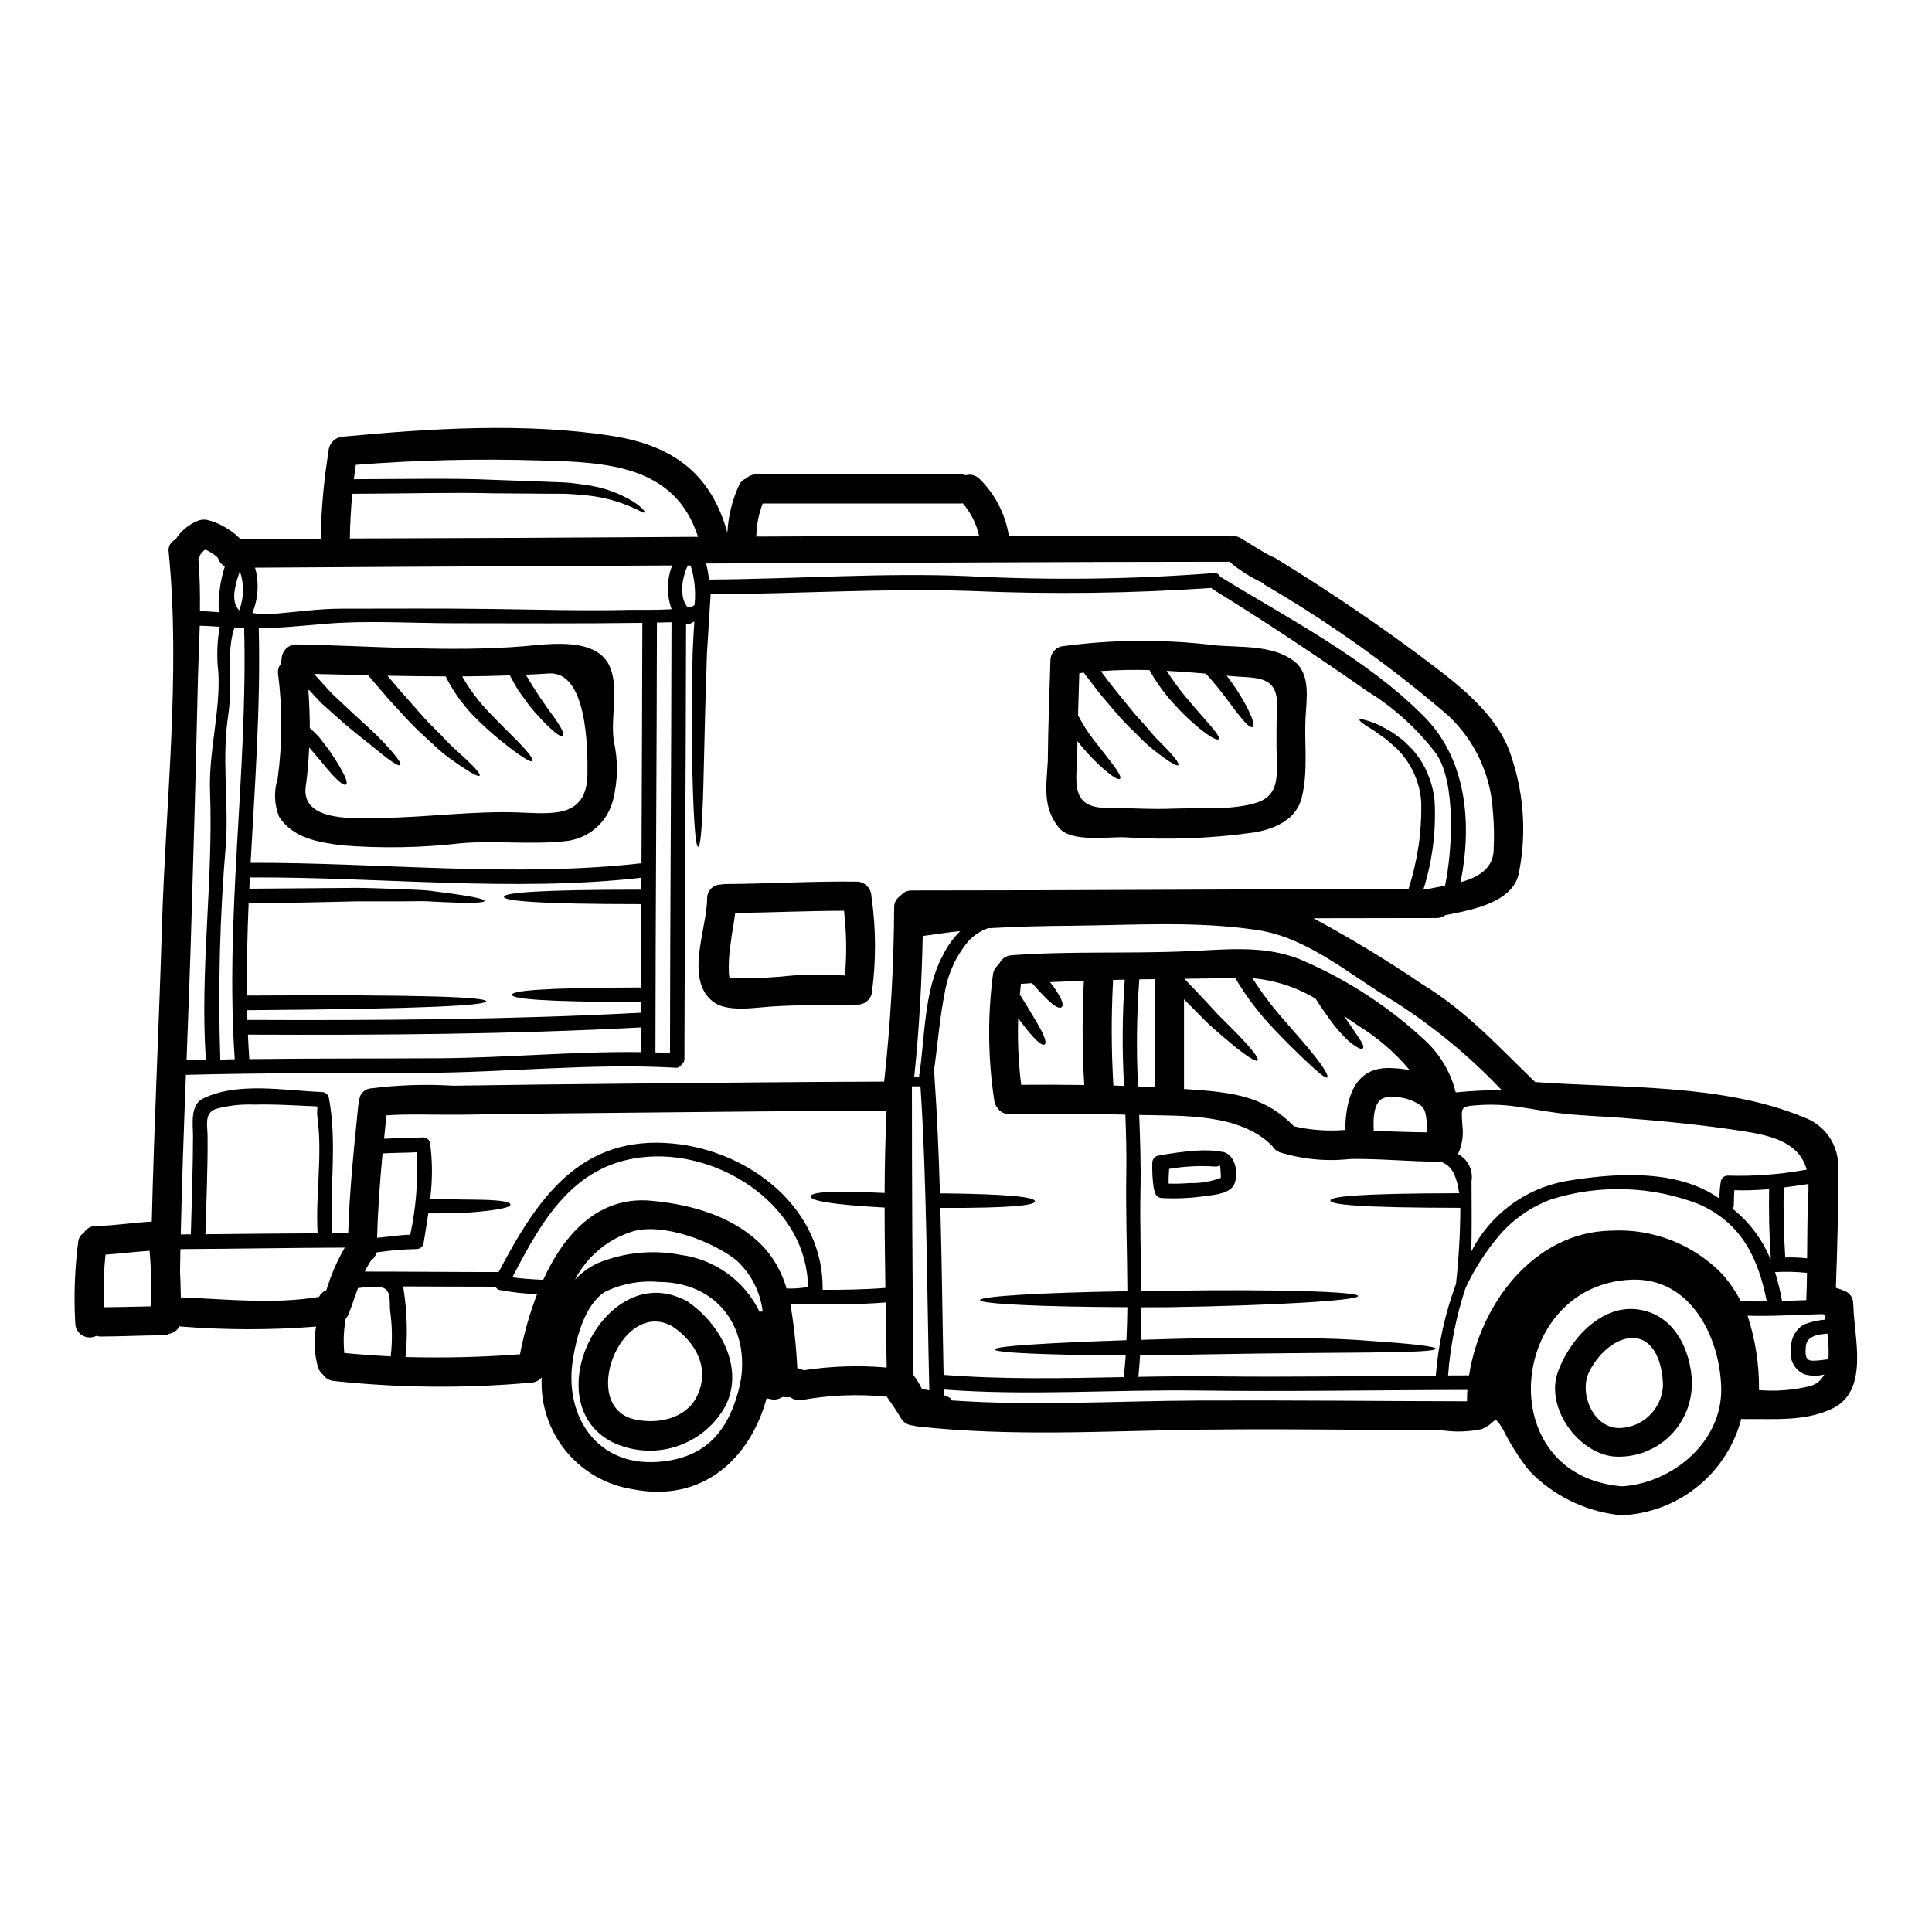
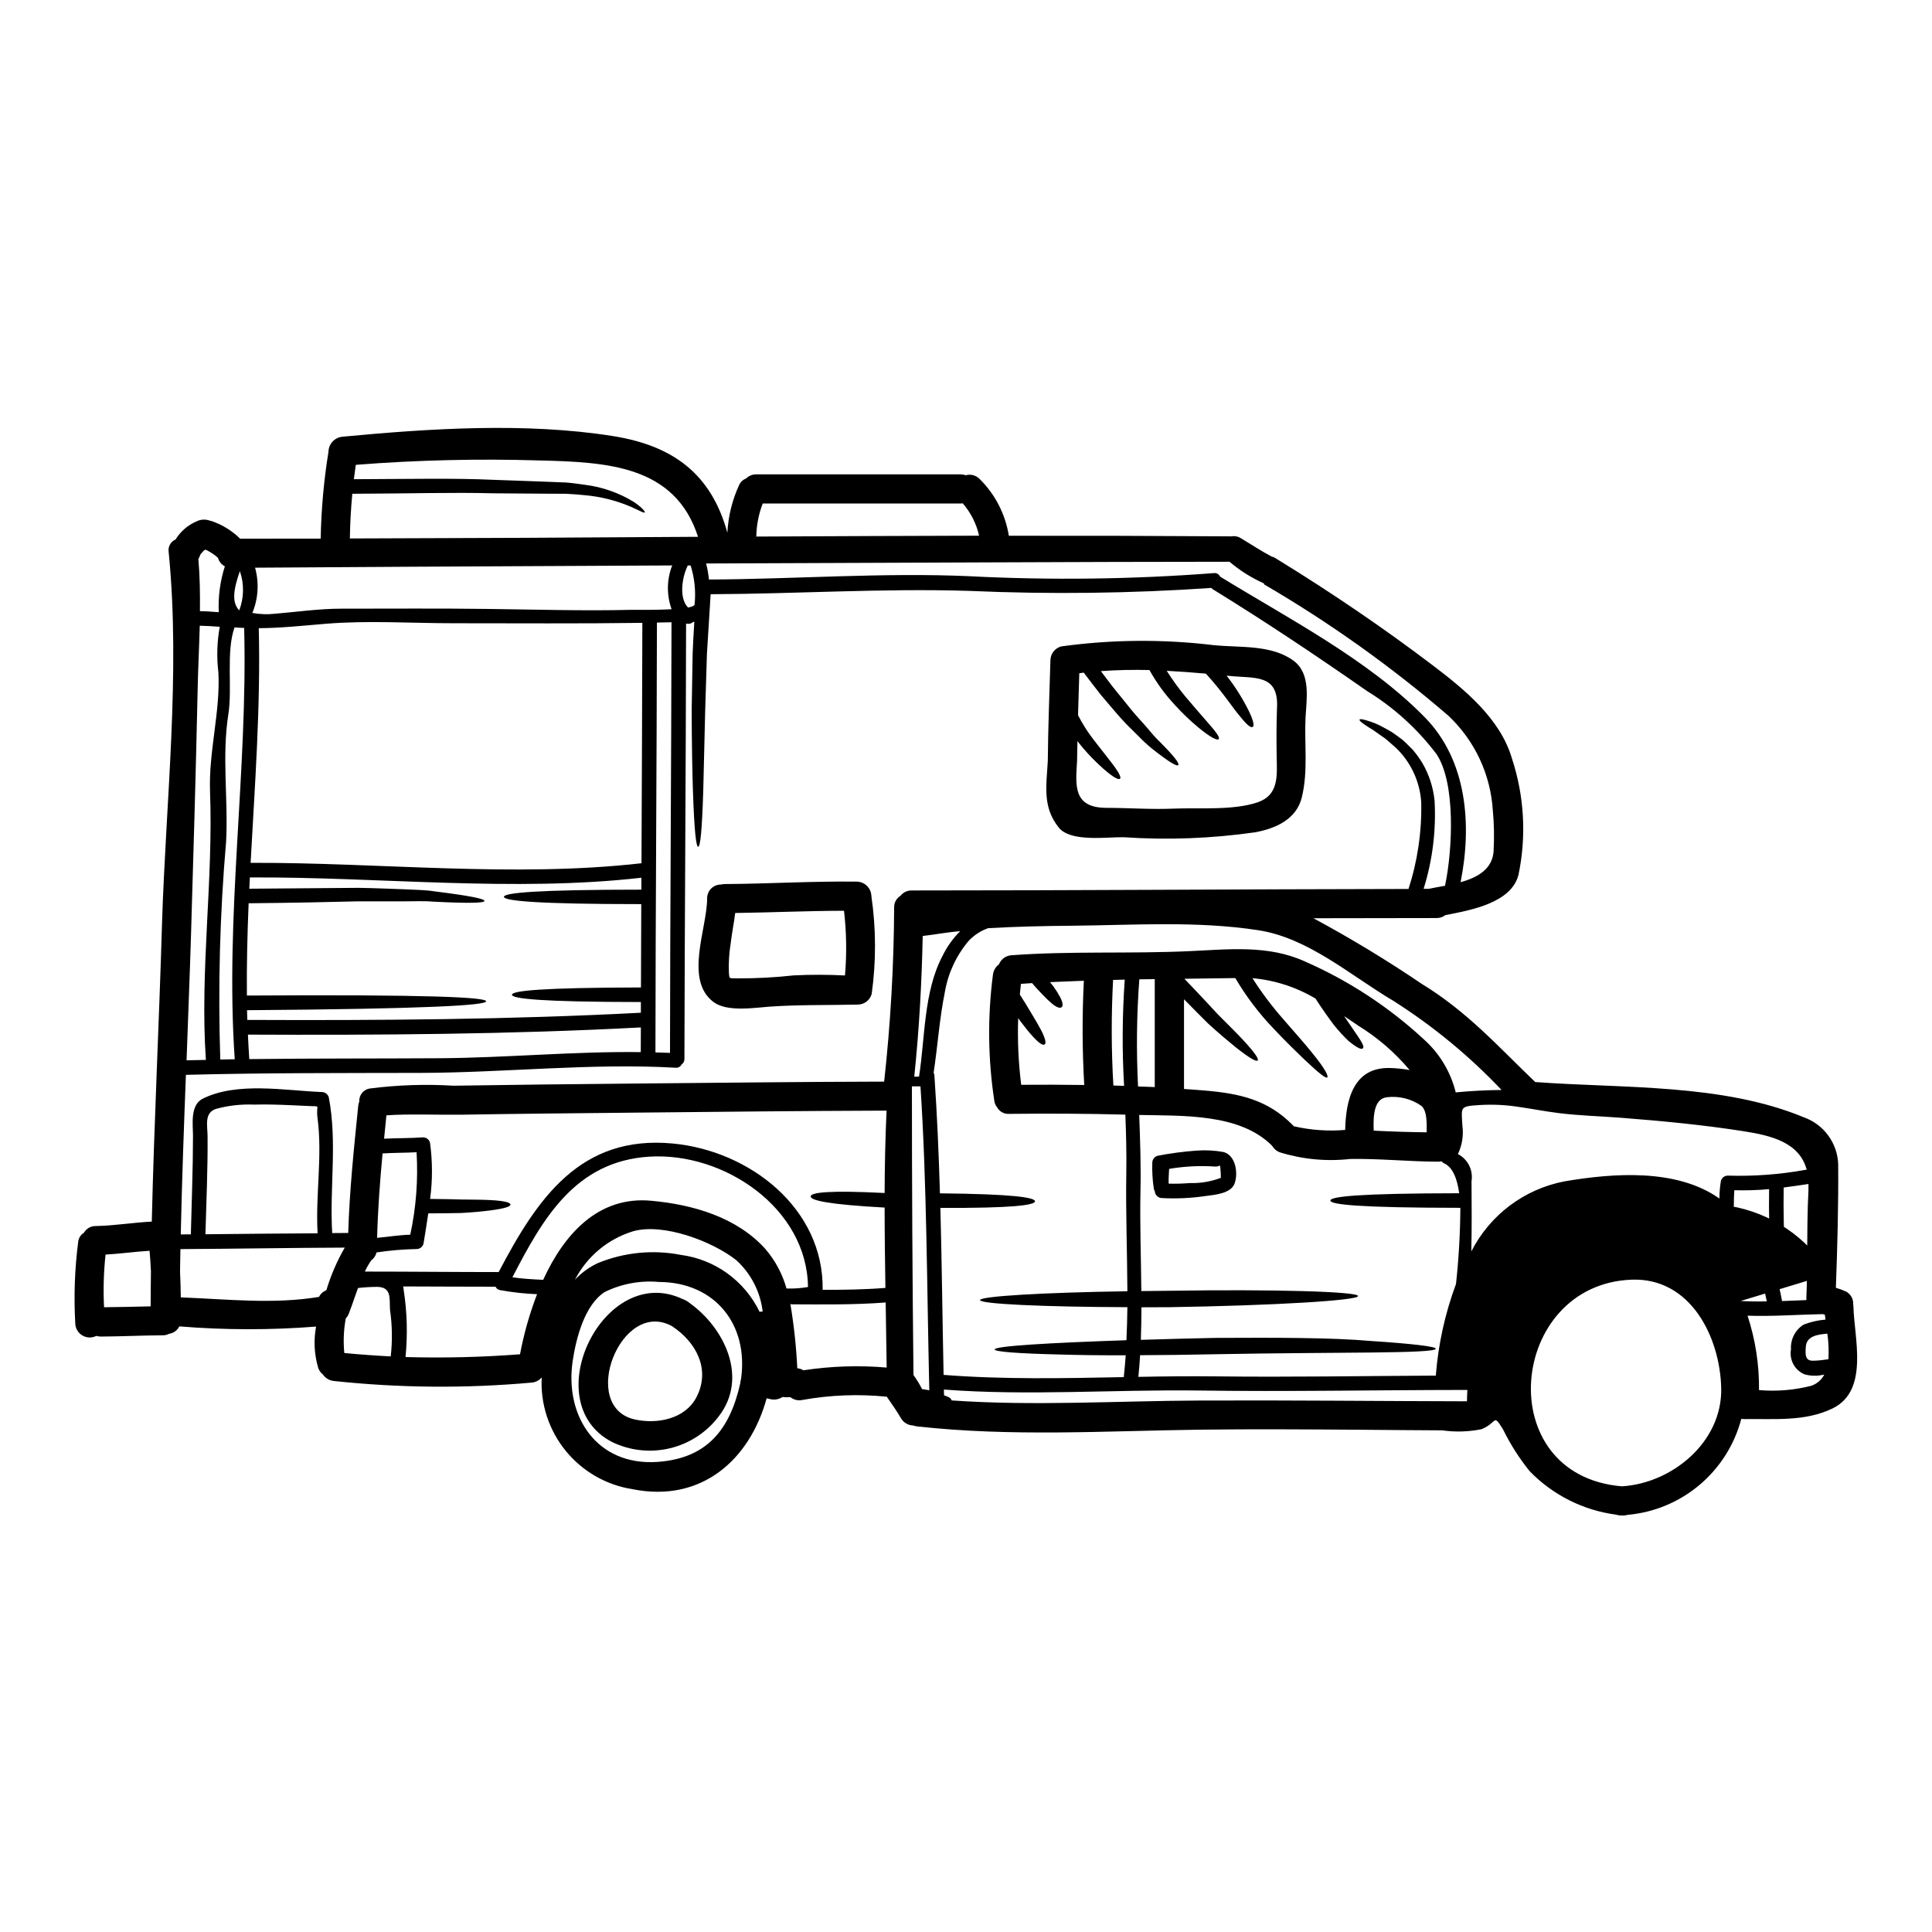
<svg xmlns="http://www.w3.org/2000/svg" fill="#000000" width="800px" height="800px" version="1.1" viewBox="144 144 512 512">
  <g>
-     <path d="m197.22 290.78c-0.051 0.105-0.125 0.23-0.203 0.363-0.008 0.07-0.023 0.141-0.051 0.203-0.105 0.277-0.238 0.539-0.395 0.789 0.395 4.559 0.465 9.191 0.414 13.824 1.672 0.027 3.316 0.152 4.992 0.285l-0.004-0.004c-0.188-4.117 0.363-8.234 1.617-12.16-0.895-0.461-1.555-1.273-1.824-2.242-0.418-0.406-0.875-0.77-1.367-1.082-0.488-0.312-0.953-0.617-1.465-0.879-0.18-0.074-0.23-0.102-0.285-0.125l-0.262-0.078c-0.125 0.078-0.23 0.129-0.336 0.203l-0.152 0.156c-0.113 0.105-0.68 0.824-0.68 0.746zm437.95 199.25c0.152 8.367 4.273 22.395-5.461 27.188-7.336 3.602-15.598 2.727-23.5 2.859v-0.004c-0.25-0.004-0.5-0.02-0.75-0.051-1.797 6.824-5.656 12.93-11.051 17.484-5.394 4.551-12.062 7.328-19.094 7.949-0.484 0.145-0.988 0.199-1.492 0.152-0.516 0.031-1.031-0.039-1.52-0.203-8.715-1.145-16.789-5.203-22.91-11.508-2.769-3.43-5.148-7.16-7.086-11.121-2.703-4.328-1.418-1.777-5.664-0.027-3.434 0.699-6.957 0.805-10.426 0.312-7.055-0.027-14.105-0.105-21.16-0.156-14.414-0.102-28.832-0.203-43.223-0.023-25.102 0.336-49.867 1.906-74.863-0.879-0.332-0.043-0.66-0.121-0.973-0.234-1.332-0.035-2.547-0.758-3.223-1.902-1.105-1.93-2.394-3.731-3.656-5.559-0.023-0.051-0.023-0.102-0.051-0.152-7.469-0.766-15.008-0.48-22.395 0.844-1.121 0.254-2.293-0.008-3.191-0.719h-1.262c-0.277 0-0.555-0.023-0.824-0.074-0.945 0.633-2.109 0.848-3.219 0.59-0.336-0.102-0.668-0.152-1.004-0.23-4.457 16.242-17.223 27.727-35.477 24.098l0.004-0.004c-6.984-1.07-13.316-4.695-17.777-10.172-4.461-5.477-6.731-12.414-6.363-19.465-0.68 0.82-1.668 1.324-2.731 1.387-17.422 1.57-34.957 1.422-52.352-0.434-1.164-0.109-2.223-0.734-2.883-1.703-0.582-0.457-1.02-1.074-1.262-1.773-1.051-3.551-1.242-7.301-0.566-10.941-12.062 0.949-24.184 0.93-36.246-0.051-0.52 1.062-1.531 1.797-2.703 1.965-0.523 0.273-1.109 0.406-1.695 0.395-5.484 0.027-10.941 0.312-16.426 0.336-0.395-0.004-0.781-0.062-1.156-0.18-1.18 0.605-2.59 0.559-3.727-0.125-1.133-0.68-1.84-1.898-1.863-3.223-0.41-7.219-0.145-14.457 0.785-21.625 0.113-0.98 0.676-1.852 1.52-2.363 0.641-1.129 1.852-1.812 3.148-1.773 4.969-0.102 9.859-0.926 14.828-1.18 0.617-26.258 1.934-52.516 2.703-78.719 0.977-32.273 4.969-66.473 1.773-98.699l0.004-0.004c-0.242-1.402 0.516-2.789 1.824-3.348 1.316-2.144 3.269-3.824 5.582-4.809 1.137-0.555 2.457-0.602 3.629-0.129 0.105 0.023 0.207 0.023 0.312 0.051 2.852 0.969 5.445 2.57 7.59 4.684 7.086 0 14.238 0 21.34-0.023h0.004c0.137-7.656 0.816-15.297 2.035-22.859 0-0.078 0.027-0.105 0.027-0.18 0.051-2.07 1.641-3.773 3.703-3.965 23.145-2.188 48.527-3.836 71.637-0.18 16.062 2.547 26.105 10.094 30.375 25.641l-0.004-0.004c0.219-4.356 1.27-8.629 3.09-12.594 0.359-0.832 1.039-1.48 1.883-1.801 0.73-0.727 1.727-1.117 2.754-1.086h54.043c0.48 0.008 0.957 0.086 1.418 0.234 1.266-0.355 2.625-0.012 3.574 0.902 4.168 4.074 6.91 9.383 7.832 15.137 19.484-0.027 38.945 0.023 58.383 0.152 0.156 0 0.285 0.027 0.438 0.027h-0.004c0.934-0.195 1.902-0.02 2.707 0.488 2.676 1.621 5.305 3.344 8.059 4.812l-0.004 0.004c0.375 0.09 0.73 0.238 1.059 0.434l0.848 0.539c0.102 0.055 0.18 0.105 0.262 0.156 14.004 8.625 27.648 17.891 40.727 27.828 8.363 6.356 17.785 14.055 20.859 24.613 3.266 9.941 3.859 20.566 1.723 30.812-1.906 7.441-12.594 9.348-19.355 10.66-0.688 0.523-1.531 0.805-2.394 0.785-9.348 0-20.621 0.027-32.594 0.051 9.867 5.312 19.457 11.121 28.73 17.406 11.973 7.309 20.074 16.426 30.043 26 23.168 1.723 49.48 0.336 71.242 9.367h0.004c5.25 1.898 8.828 6.781 9.051 12.359 0.074 10.887-0.207 21.879-0.617 32.793v0.004c0.922 0.27 1.824 0.605 2.699 1.004 1.25 0.668 1.984 2.012 1.883 3.422 0.027 0.109 0.051 0.219 0.062 0.328zm-6.617 14.168c0.133-2.258 0.039-4.527-0.285-6.769-2.625 0.23-5.535 0.617-5.715 3.543-0.129 1.969-0.254 3.758 2.086 3.633 1.312-0.031 2.629-0.207 3.914-0.391zm-0.789-10.504c-0.051-0.438-0.102-0.875-0.152-1.285-0.207-0.051-0.395-0.102-0.566-0.152-6.644 0.129-13.285 0.645-19.93 0.414l0.004-0.004c2.082 6.363 3.109 13.023 3.035 19.719 4.606 0.398 9.242 0.023 13.723-1.105 1.551-0.48 2.84-1.57 3.578-3.016-1.727 0.438-3.535 0.422-5.25-0.051-2.598-1.109-4.082-3.863-3.578-6.641-0.164-2.625 1.117-5.133 3.344-6.535 1.863-0.727 3.82-1.176 5.812-1.328zm-4.508-34.637 0.004-1.285c-2.188 0.332-4.375 0.641-6.566 0.926-0.102 6.18 0.035 12.359 0.414 18.539 1.934-0.051 3.871 0.023 5.793 0.23 0.066-6.152 0.039-12.277 0.375-18.406zm-0.566 29.27c0.105-2.344 0.156-4.684 0.18-7.004h0.004c-2.812-0.297-5.644-0.367-8.469-0.203 0.777 2.516 1.398 5.074 1.852 7.672 2.164-0.074 4.301-0.18 6.465-0.254 0.016-0.078-0.012-0.129-0.012-0.207zm-0.227-34.312v-0.004c0.113-0.012 0.223-0.012 0.336 0-1.934-7.285-9.422-9.09-16.785-10.234-10.684-1.672-21.469-2.703-32.273-3.543-5.535-0.438-11.172-0.562-16.68-1.258-3.707-0.465-7.086-1.133-10.477-1.621h-0.008c-3.418-0.543-6.887-0.715-10.348-0.516-5.461 0.363-4.945 0.395-4.688 5.406 0.359 2.594-0.051 5.234-1.18 7.594 2.629 1.359 4.086 4.262 3.606 7.184 0.051 6.231 0.078 12.406-0.051 18.613 4.926-9.676 14.047-16.531 24.711-18.57 12.875-2.188 29.68-3.477 41.035 4.559 0.004-1.562 0.133-3.121 0.395-4.66 0.215-0.844 0.98-1.43 1.852-1.414 6.894 0.211 13.789-0.305 20.57-1.535zm-9.348 23.559c0.051-0.027 0.105-0.078 0.156-0.105-0.414-6.102-0.543-12.203-0.441-18.324l0.004-0.008c-3.066 0.273-6.141 0.367-9.215 0.285-0.102 1.285-0.129 2.547-0.129 3.859 0.02 0.383-0.098 0.758-0.336 1.055 4.402 3.488 7.836 8.047 9.977 13.238zm-7.824 11.199c2.344 0.125 4.609 0.152 6.922 0.102-2.211-11.148-6.461-20.672-17.969-25.746l0.004-0.004c-12.531-4.848-26.336-5.301-39.156-1.289-5.242 1.934-9.914 5.148-13.59 9.348-3.66 4.281-6.727 9.031-9.113 14.133-2.484 7.512-4.039 15.301-4.637 23.195 1.672 0 3.891-0.023 5.562-0.023 2.938-19.027 17.352-38.129 37.84-38.359v-0.004c11.066-0.555 21.824 3.731 29.477 11.742 1.812 2.121 3.379 4.434 4.676 6.902zm-31.488 49.117c13.258-0.789 26.621-11.664 26.336-25.977-0.285-13.441-8.035-29.402-23.785-28.785-32.625 1.266-37.406 51.871-2.531 54.762zm-33.98-168.62v-0.008c0.191-3.477 0.121-6.961-0.207-10.426-0.578-9.598-4.801-18.609-11.809-25.191-15.176-13.055-31.512-24.695-48.805-34.777-0.027 0-0.027-0.23-0.051-0.262h-0.004c-3.293-1.469-6.363-3.398-9.113-5.738h-0.023c-37.148 0-89.996 0.309-138.68 0.461h-0.004c0.363 1.395 0.609 2.816 0.746 4.25 22.961-0.105 46.082-1.883 69.047-0.879l-0.004 0.004c21.578 1.102 43.203 0.828 64.746-0.824 0.703-0.105 1.387 0.273 1.672 0.926 18.02 11.07 39.359 22.043 54.316 37.352 11.125 11.379 12.461 28.398 9.422 43.633 4.469-1.238 8.586-3.477 8.766-8.523zm-10.043 64.223c4.066-0.395 8.082-0.59 12.152-0.641h-0.004c-8.531-9.004-18.137-16.922-28.602-23.578-11.352-6.691-22.551-16.73-35.914-18.766-16.266-2.496-32.926-1.34-49.32-1.18-7.414 0.051-14.805 0.23-22.191 0.645v-0.004c-1.98 0.684-3.766 1.84-5.199 3.371-3.266 3.863-5.441 8.531-6.297 13.516-1.441 7.086-1.906 14.289-2.984 21.418 0.125 0.23 0.195 0.484 0.203 0.746 0.719 10.375 1.156 20.773 1.469 31.227 19.203 0.18 25.191 1.082 25.191 2.109 0 1.027-5.973 1.832-25.074 1.75 0.395 14.754 0.539 29.52 0.852 44.254 15.832 1.234 31.793 0.902 47.75 0.59 0.18-1.93 0.395-3.859 0.516-5.789-6.617 0.023-12.594-0.051-17.605-0.207-10.582-0.254-17.145-0.719-17.145-1.34 0-0.902 14.363-1.746 34.934-2.445 0.129-2.887 0.23-5.816 0.254-8.754-22.344-0.074-39.051-0.852-39.051-1.879 0-1.027 16.703-2.008 39.051-2.344-0.051-10.527-0.461-21.086-0.285-31.41 0.078-5.117-0.051-10.234-0.254-15.395-10.273-0.285-20.52-0.309-30.789-0.203l0.004 0.004c-1.328 0.09-2.586-0.605-3.219-1.773-0.398-0.488-0.645-1.078-0.723-1.699-1.688-11.066-1.809-22.316-0.363-33.418 0.137-1.098 0.715-2.094 1.602-2.754 0.555-1.383 1.859-2.316 3.344-2.398 15.676-1.156 31.332-0.359 46.98-1.078 10.555-0.465 20.984-1.75 30.867 2.777 11.531 5.066 22.137 12.016 31.379 20.57 4.18 3.731 7.133 8.641 8.473 14.078zm2.984 81.867c0-1.004 0.051-2.008 0.102-3.012-24.891 0.023-47.727 0.488-71.41 0.152-22.293-0.285-45.047 1.441-67.305-0.254 0 0.488 0 1.004 0.027 1.516 0.395 0.156 0.789 0.285 1.156 0.465v0.004c0.41 0.156 0.73 0.484 0.871 0.898 21.883 1.52 43.633 0.129 65.621 0.027 23.699-0.109 48.359 0.16 70.938 0.203zm-2.91-31.094v0.004c0.727-6.703 1.113-13.441 1.156-20.184-27.133-0.023-34.445-0.875-34.445-1.93 0-1.055 7.262-1.906 34.137-1.934-0.539-3.887-1.723-6.977-4.094-7.977h0.004c-0.227-0.117-0.422-0.285-0.566-0.488-0.305 0.07-0.613 0.105-0.926 0.102-7.75-0.027-15.574-0.852-23.297-0.719-6.297 0.703-12.668 0.098-18.719-1.781-0.828-0.324-1.52-0.922-1.965-1.695-8.52-8.625-23.582-7.93-35.242-8.188 0.262 6.793 0.492 13.59 0.336 20.336-0.176 8.66 0.156 17.504 0.23 26.336l7.336-0.078c27.676-0.438 50.098 0.203 50.098 1.391 0 1.184-22.434 2.523-50.098 2.961-2.496 0-4.918 0.027-7.309 0.027 0 2.883-0.051 5.738-0.156 8.625 6.156-0.203 12.773-0.363 19.68-0.516 16.168-0.078 30.816-0.102 41.395 0.824 10.578 0.695 17.094 1.445 17.094 2.035-0.102 1.367-26.18 0.852-58.438 1.469-7.004 0.152-13.695 0.23-19.926 0.254-0.102 1.934-0.285 3.836-0.465 5.742 6.898-0.129 13.801-0.207 20.672-0.129 19.285 0.23 38.574-0.102 58.156-0.203v-0.004c0.648-8.305 2.449-16.477 5.352-24.285zm-2.91-105.53c2.008-9.473 2.887-27.289-2.289-34.934v0.004c-5.016-6.633-11.223-12.273-18.305-16.629-13.516-9.422-26.953-18.41-41.008-27.055v-0.004c-0.121-0.09-0.234-0.191-0.336-0.309-21.324 1.457-42.715 1.723-64.074 0.785-22.859-0.719-45.773 0.789-68.605 0.879-0.363 5.664-0.672 10.914-0.98 15.742-0.18 5.512-0.336 10.504-0.465 14.984-0.23 9.008-0.395 16.039-0.516 21.391-0.336 10.734-0.789 14.805-1.34 14.805s-1.027-4.07-1.391-14.805c-0.18-5.352-0.309-12.41-0.336-21.445 0.078-4.508 0.152-9.523 0.262-15.086 0.102-2.625 0.254-5.379 0.438-8.266h-0.285l0.008 0.004c-0.516 0.473-1.238 0.641-1.906 0.438-0.051 38.457-0.363 76.922-0.438 115.38 0.027 0.59-0.258 1.145-0.746 1.469-0.293 0.602-0.934 0.953-1.598 0.875-22.316-1.285-45.207 1.316-67.602 1.367-20.723 0.051-41.445-0.027-62.168 0.516-0.539 14.078-1.055 28.188-1.363 42.293 0.902 0 1.773-0.023 2.676-0.023 0.203-8.66 0.566-17.379 0.566-26.051 0-3.062-0.828-8.188 2.598-9.91 9.141-4.531 21.754-2.137 31.535-1.75v-0.008c0.863 0.016 1.613 0.59 1.855 1.418 2.289 11.945 0.18 23.965 0.902 35.965 1.418 0 2.832-0.027 4.246-0.027 0.336-11.273 1.52-22.469 2.652-33.695v-0.004c0.051-0.387 0.145-0.766 0.281-1.133-0.102-1.688 1.09-3.176 2.758-3.449 7.356-0.945 14.785-1.195 22.191-0.746 15.832-0.254 31.688-0.414 47.52-0.566 22.219-0.203 44.406-0.461 66.625-0.516 1.691-15.328 2.574-30.734 2.648-46.156-0.035-1.258 0.605-2.434 1.676-3.086 0.727-0.934 1.855-1.457 3.035-1.418 43.867 0 87.734-0.336 131.6-0.395 2.402-7.422 3.543-15.191 3.371-22.988-0.355-5.543-2.805-10.742-6.848-14.547-0.789-0.695-1.547-1.34-2.215-1.934-0.668-0.594-1.414-1.004-2.008-1.465v0.004c-0.988-0.75-2.019-1.441-3.09-2.062-1.621-1.027-2.289-1.621-2.188-1.879 0.102-0.254 0.98-0.129 2.859 0.516h-0.004c1.23 0.402 2.418 0.93 3.543 1.574 0.695 0.395 1.52 0.789 2.316 1.312 0.801 0.523 1.645 1.211 2.598 1.883 0.879 0.742 1.75 1.672 2.731 2.625h0.004c0.945 1.109 1.809 2.297 2.574 3.539 1.805 3.082 2.918 6.516 3.266 10.07 0.434 7.883-0.551 15.785-2.91 23.32h1.469c0.102-0.023 0.152-0.074 0.254-0.074 1.148-0.25 2.516-0.48 3.953-0.742zm-4.863 65.34c0.023-2.363 0.152-5.641-1.391-7.004-2.656-1.867-5.914-2.688-9.137-2.293-3.543 0.363-3.656 5.254-3.504 8.855 4.688 0.238 9.348 0.391 14.031 0.441zm-9.629-17.043c1.719 0.055 3.426 0.234 5.117 0.539-3.891-4.637-8.5-8.613-13.652-11.785-1.207-0.828-2.445-1.676-3.703-2.5 4.039 6 5.559 7.773 4.969 8.52-0.363 0.395-1.441 0-3.758-1.906l-0.004 0.004c-1.41-1.34-2.727-2.773-3.938-4.297-1.414-1.883-3.062-4.172-4.863-6.981-5.094-3.031-10.805-4.879-16.707-5.402 2.484 3.902 5.273 7.602 8.344 11.066 3.062 3.543 5.535 6.297 7.309 8.52 3.606 4.375 4.559 6.41 4.172 6.719s-2.113-1.004-6.18-4.863c-2.035-1.969-4.688-4.508-7.953-7.977-3.93-4.082-7.363-8.609-10.234-13.492-4.481 0.078-8.984 0.129-13.488 0.18 3.496 3.656 6.449 6.797 8.852 9.422 2.805 2.828 5.023 4.996 6.644 6.746 3.242 3.5 4.273 5.117 3.914 5.484-0.363 0.367-1.969-0.465-5.766-3.453-1.855-1.52-4.297-3.543-7.285-6.254-1.879-1.855-4.043-4.043-6.465-6.516v23.785c1.777 0.129 3.582 0.23 5.356 0.395 9.344 0.789 16.812 2.394 23.555 9.266 0.051 0.078 0.102 0.129 0.156 0.203v0.004c4.469 1.035 9.07 1.363 13.641 0.98 0.176-7.883 2.133-16.738 11.969-16.402zm-62.43 5.051v-28.605c-1.363 0-2.727 0.027-4.094 0.051h0.004c-0.703 9.449-0.816 18.934-0.336 28.395 1.469 0.059 2.965 0.082 4.426 0.16zm-7.953-28.473-3.09 0.078c-0.5 9.32-0.477 18.664 0.078 27.98 0.953 0.027 1.906 0.078 2.832 0.102h0.004c-0.547-9.383-0.488-18.789 0.176-28.16zm-27.441 27.871c5.59-0.051 11.148-0.027 16.707 0.051-0.535-9.199-0.57-18.422-0.102-27.625-2.988 0.102-5.977 0.23-8.957 0.363 0.309 0.395 0.668 0.848 0.953 1.23 0.637 0.879 1.215 1.797 1.723 2.758 0.746 1.469 0.789 2.266 0.414 2.625s-1.18 0.207-2.5-0.848c-0.859-0.727-1.676-1.5-2.445-2.316-0.824-0.852-1.832-1.906-2.91-3.191-1.004 0.078-1.969 0.129-2.961 0.203-0.105 0.93-0.18 1.883-0.285 2.832 1.258 1.969 2.289 3.629 3.148 5.117 1.105 1.828 1.969 3.293 2.551 4.43 1.156 2.312 1.312 3.371 0.875 3.68-0.438 0.312-1.418-0.23-3.148-2.137-0.875-0.953-1.93-2.238-3.215-3.938-0.207-0.285-0.441-0.59-0.645-0.902-0.207 5.902 0.059 11.809 0.797 17.668zm-70.199-145.29c19.664-0.102 39.344-0.18 59.039-0.23-0.711-3.172-2.199-6.117-4.328-8.574-0.195 0.031-0.395 0.051-0.594 0.051h-52.422c-1.074 2.797-1.648 5.762-1.695 8.754zm49.352 111.13c1.18-2.434 2.766-4.652 4.684-6.562-3.32 0.262-6.617 0.902-9.938 1.285-0.254 12.203-0.902 24.402-2.238 37.277h1.262c1.621-10.297 1.207-22.523 6.231-32zm-3.504 115.12c-0.641-26.766-0.641-54.809-2.344-80.551h-2.266v0.203c0 25.512 0.129 50.816 0.414 76.305 0.859 1.184 1.625 2.434 2.289 3.734 0.645 0.105 1.266 0.156 1.906 0.309zm-11.301-6.027c-0.078-5.738-0.18-11.504-0.262-17.246-8.289 0.645-16.602 0.516-24.918 0.492-0.113-0.008-0.227-0.035-0.332-0.078 0.941 5.633 1.555 11.312 1.828 17.016 0.574 0.055 1.129 0.242 1.621 0.543 7.301-1.113 14.707-1.359 22.062-0.723zm-0.336-21.109c-0.102-7.086-0.207-14.168-0.207-21.289-15.031-0.824-19.641-1.906-19.59-2.961 0.051-1.055 4.762-1.645 19.59-0.902 0.027-7.258 0.18-14.543 0.516-21.828-22.434 0.078-44.844 0.309-67.266 0.539-15.188 0.156-30.379 0.285-45.562 0.543-5.379 0.074-14.496-0.262-19.719 0.176l-0.617 6.18c3.426-0.18 6.871-0.102 10.32-0.359l-0.004 0.008c0.867-0.012 1.633 0.57 1.855 1.41 0.68 4.945 0.688 9.961 0.027 14.906 3.344 0.027 5.973 0.078 8.312 0.152 3.148 0.027 5.871 0.055 7.75 0.156 3.707 0.203 5.176 0.641 5.227 1.18 0.051 0.539-1.547 1.055-5.25 1.543-1.883 0.254-4.535 0.516-7.699 0.695-2.445 0.051-5.277 0.102-8.828 0.102-0.395 2.703-0.828 5.402-1.262 8.031l-0.004 0.004c-0.219 0.84-0.984 1.426-1.852 1.418-3.551 0.066-7.094 0.367-10.605 0.902-0.18 0.848-0.68 1.594-1.395 2.086-0.637 0.949-1.203 1.945-1.695 2.981 11.809 0 23.656 0.129 35.473 0.129 10.172-19.387 21.574-36.43 46.207-34.059 20.312 1.934 39.98 17.172 39.648 38.77 5.559 0.008 11.098-0.07 16.629-0.508zm-26.207 0.156 0.004 0.004c1.902 0.062 3.809-0.07 5.688-0.395-0.23-20.859-22.191-35.781-42.062-34.547-19.641 1.234-28.242 16.449-36.27 31.973 2.699 0.395 5.434 0.543 8.16 0.668 5.512-12.07 14.594-22.266 28.625-20.953 11.043 1.004 22.629 4.328 30.25 12.77l-0.004 0.004c2.617 3.039 4.531 6.617 5.613 10.48zm-7.137 6.18c0.27-0.051 0.547-0.074 0.82-0.074-0.617-5.254-3.121-10.105-7.043-13.652-6.231-4.918-19.305-9.934-27.391-7.594v0.004c-6.617 2.047-12.137 6.664-15.316 12.82 1.715-1.844 3.769-3.34 6.051-4.406 6.965-2.863 14.617-3.625 22.008-2.184 9.055 1.195 16.898 6.863 20.871 15.086zm-4.91 17.762c2.031-14.34-6.875-25.586-21.676-25.668v0.004c-4.965-0.465-9.965 0.453-14.445 2.652-5.352 3.426-7.617 12.305-8.516 18.406-2.113 14.621 6.461 27.727 22.5 26.621 13.234-0.926 19.203-8.703 21.93-20.824v-0.004c0.027-0.402 0.098-0.801 0.207-1.188zm-12.309-205.22c0.355-3.477-0.004-6.988-1.055-10.324h-0.789c-0.027 0.078-0.027 0.129-0.051 0.207-1.367 2.777-2.344 8.391 0.152 10.938 1.051-0.203 1.719-0.484 1.742-0.82zm-6.125 4.723-3.859 0.078c-0.051 37.973-0.363 75.941-0.395 113.91 1.285 0.027 2.574 0.078 3.859 0.129 0.035-38.035 0.344-76.059 0.398-114.11zm0.023-3.477 0.004 0.004c-1.352-3.754-1.297-7.871 0.156-11.586-50.328 0.207-94.762 0.488-110.54 0.594 1.105 3.969 0.852 8.188-0.719 11.996 1.977 0.355 3.996 0.426 5.996 0.207 5.84-0.488 11.688-1.34 17.555-1.34 13.078 0 26.184-0.102 39.258 0.074 12.539 0.156 25.102 0.543 37.641 0.23 0.848-0.008 6.227 0.094 10.656-0.164zm-10.035-28.445c2.344 1.598 3.062 2.625 2.934 2.805-0.203 0.262-1.207-0.395-3.629-1.469v0.004c-3.949-1.703-8.148-2.75-12.434-3.109-1.52-0.152-3.09-0.285-4.863-0.363-1.801 0-3.606 0-5.664-0.023-4.121-0.027-8.492-0.051-13.723-0.102-10.195-0.285-22.242 0.074-37.199 0.125-0.363 3.938-0.59 7.871-0.645 11.844 30.66-0.078 61.418-0.223 92.266-0.438-6.074-18.871-23.938-19.797-41.961-20.234h-0.004c-16.254-0.5-32.52-0.113-48.73 1.16-0.176 1.262-0.359 2.523-0.512 3.809 14.777-0.051 26.617-0.309 36.836 0.156 5.25 0.176 9.395 0.336 13.539 0.488 2.086 0.074 4.019 0.152 5.844 0.23 1.828 0.152 3.543 0.395 5.117 0.617v0.004c4.547 0.578 8.922 2.117 12.828 4.512zm2.059 95.766c0.102-21.238 0.18-42.469 0.23-63.688-16.656 0.227-33.285 0.102-49.988 0.102-11.25 0-22.828-0.789-34.031 0.152-5.949 0.488-11.809 1.133-17.633 1.156 0.512 20.672-1.031 41.445-2.164 62.188 34.121-0.129 69.684 3.965 103.59 0.105zm-0.027 7.004v-3.148c-33.957 3.859-69.609-0.262-103.75-0.078-0.051 1.004-0.102 1.969-0.152 2.988 11.867-0.078 21.109-0.156 28.859-0.23 4.094 0.051 8.418 0.254 11.664 0.359 3.215 0.18 6.051 0.156 8.492 0.566 9.758 1.211 13.383 2.008 13.309 2.551-0.074 0.543-3.988 0.668-13.641 0.18-2.394-0.23-5.379-0.055-8.574-0.078l-11.25-0.004c-7.75 0.203-17.094 0.395-29.039 0.516-0.336 8.16-0.539 16.32-0.461 24.453 48.473-0.309 63.406 0.465 63.406 1.52s-14.906 2.008-63.371 2.363c0.023 0.852 0.051 1.695 0.074 2.574 34.676 0.152 69.668-0.078 104.3-1.906v-2.832c-26.371-0.023-34.164-0.875-34.164-1.93 0-1.055 7.777-1.883 34.188-1.934l0.078-22.086c-27.855 0-36.398-0.879-36.398-1.934 0-1.051 8.543-1.898 36.422-1.898zm-0.164 43.062c0-2.188 0-4.348 0.027-6.539-34.574 1.828-69.512 2.059-104.13 1.906 0.074 2.16 0.227 4.328 0.359 6.488 16.812-0.203 33.594-0.129 50.383-0.23 17.668-0.113 35.648-1.84 53.363-1.625zm-32 80.086c1.023-5.438 2.535-10.766 4.519-15.93-3.285-0.129-6.555-0.492-9.785-1.082-0.531-0.074-0.988-0.414-1.211-0.902-7.106 0-16.887-0.051-24.504-0.074 0.078 0.305 0.129 0.613 0.152 0.926 0.91 5.883 1.074 11.859 0.488 17.785 10.125 0.285 20.254 0.043 30.352-0.73zm-29.086-31.688v-0.004c1.551-7.172 2.113-14.527 1.672-21.855-2.988 0.156-6 0.129-9.008 0.312-0.695 7.438-1.262 14.906-1.445 22.367 2.953-0.262 5.856-0.75 8.793-0.832zm-5.176 32.273h-0.004c0.473-4.102 0.41-8.246-0.18-12.332-0.203-2.91 0.566-6.125-3.5-6.125-1.668 0.012-3.336 0.113-4.992 0.309-0.824 2.266-1.574 4.559-2.445 6.82-0.176 0.461-0.445 0.879-0.789 1.234-0.562 3.023-0.695 6.109-0.391 9.168 4.113 0.391 8.219 0.691 12.312 0.898zm-17.066-17.531h-0.004c1.184-3.953 2.824-7.754 4.891-11.328-14.516 0.055-29.035 0.312-43.555 0.395-0.051 1.969-0.078 3.965-0.102 5.945 0.102 2.266 0.18 4.535 0.203 6.848 12.203 0.465 24.562 1.883 36.633-0.129v-0.004c0.398-0.812 1.094-1.438 1.941-1.754zm-2.309-15.121c-0.59-10.145 1.316-20.469-0.023-30.531-0.492-3.731 1.078-3.012-2.113-3.191-1.469-0.078-2.934-0.152-4.402-0.203-3.477-0.152-6.926-0.285-10.402-0.18v-0.004c-3.394-0.133-6.789 0.258-10.062 1.156-3.09 1.109-2.188 4.352-2.16 7.184 0.074 8.66-0.336 17.352-0.566 26.023 9.91-0.113 19.82-0.195 29.73-0.254zm-21.961-46.125c-2.625-38 3.477-76.328 2.496-114.3-0.844-0.027-1.695-0.082-2.547-0.156-2.289 6.383-0.566 16.09-1.621 22.859-1.801 11.457-0.027 22.434-0.617 33.883-1.66 19.215-2.176 38.508-1.543 57.785 1.289 0 2.574-0.074 3.832-0.074zm1.18-118.96h0.004c1.273-3.301 1.344-6.945 0.203-10.297h-0.062c-1.809 5.148-2.043 8.312-0.137 10.297zm-7.727 48.035c-0.395-10.578 2.754-21.184 2.215-31.559-0.492-4.035-0.371-8.125 0.359-12.125-1.773-0.125-3.543-0.254-5.301-0.285-0.152 5.816-0.465 11.609-0.566 17.32-0.465 21.551-1.105 43.094-1.75 64.641-0.336 11.07-0.789 22.141-1.18 33.211 1.699-0.055 3.402-0.078 5.117-0.105-1.609-23.754 1.992-47.438 1.105-71.098zm-15.742 136.41c0-3.09 0.051-6.203 0.078-9.293-0.078-1.832-0.207-3.629-0.363-5.434-3.887 0.23-7.75 0.789-11.664 1.004v0.004c-0.504 4.633-0.633 9.297-0.395 13.953 4.129-0.027 8.223-0.156 12.34-0.234z" />
-     <path d="m592.4 510.37c0.047 0.332 0.059 0.672 0.027 1.004 0.004 0.367-0.047 0.73-0.152 1.082-0.453 5.039-2.867 9.695-6.719 12.973-3.852 3.281-8.836 4.914-13.879 4.559-9.547-0.953-18.172-12.988-14.855-22.32 2.988-8.465 11.355-18.02 21.254-16.652 9.539 1.285 13.996 10.602 14.324 19.355zm-7.695 1.004c0-4.531-1.547-11.945-7.133-12.719-5.352-0.719-10.527 4.723-12.562 9.191-2.547 5.586 1.316 14.855 8.395 14.598v0.004c6.035-0.273 10.902-5.035 11.301-11.062z" />
+     <path d="m197.22 290.78c-0.051 0.105-0.125 0.23-0.203 0.363-0.008 0.07-0.023 0.141-0.051 0.203-0.105 0.277-0.238 0.539-0.395 0.789 0.395 4.559 0.465 9.191 0.414 13.824 1.672 0.027 3.316 0.152 4.992 0.285l-0.004-0.004c-0.188-4.117 0.363-8.234 1.617-12.16-0.895-0.461-1.555-1.273-1.824-2.242-0.418-0.406-0.875-0.77-1.367-1.082-0.488-0.312-0.953-0.617-1.465-0.879-0.18-0.074-0.23-0.102-0.285-0.125l-0.262-0.078c-0.125 0.078-0.23 0.129-0.336 0.203l-0.152 0.156c-0.113 0.105-0.68 0.824-0.68 0.746zm437.95 199.25c0.152 8.367 4.273 22.395-5.461 27.188-7.336 3.602-15.598 2.727-23.5 2.859v-0.004c-0.25-0.004-0.5-0.02-0.75-0.051-1.797 6.824-5.656 12.93-11.051 17.484-5.394 4.551-12.062 7.328-19.094 7.949-0.484 0.145-0.988 0.199-1.492 0.152-0.516 0.031-1.031-0.039-1.52-0.203-8.715-1.145-16.789-5.203-22.91-11.508-2.769-3.43-5.148-7.16-7.086-11.121-2.703-4.328-1.418-1.777-5.664-0.027-3.434 0.699-6.957 0.805-10.426 0.312-7.055-0.027-14.105-0.105-21.16-0.156-14.414-0.102-28.832-0.203-43.223-0.023-25.102 0.336-49.867 1.906-74.863-0.879-0.332-0.043-0.66-0.121-0.973-0.234-1.332-0.035-2.547-0.758-3.223-1.902-1.105-1.93-2.394-3.731-3.656-5.559-0.023-0.051-0.023-0.102-0.051-0.152-7.469-0.766-15.008-0.48-22.395 0.844-1.121 0.254-2.293-0.008-3.191-0.719h-1.262c-0.277 0-0.555-0.023-0.824-0.074-0.945 0.633-2.109 0.848-3.219 0.59-0.336-0.102-0.668-0.152-1.004-0.23-4.457 16.242-17.223 27.727-35.477 24.098l0.004-0.004c-6.984-1.07-13.316-4.695-17.777-10.172-4.461-5.477-6.731-12.414-6.363-19.465-0.68 0.82-1.668 1.324-2.731 1.387-17.422 1.57-34.957 1.422-52.352-0.434-1.164-0.109-2.223-0.734-2.883-1.703-0.582-0.457-1.02-1.074-1.262-1.773-1.051-3.551-1.242-7.301-0.566-10.941-12.062 0.949-24.184 0.93-36.246-0.051-0.52 1.062-1.531 1.797-2.703 1.965-0.523 0.273-1.109 0.406-1.695 0.395-5.484 0.027-10.941 0.312-16.426 0.336-0.395-0.004-0.781-0.062-1.156-0.18-1.18 0.605-2.59 0.559-3.727-0.125-1.133-0.68-1.84-1.898-1.863-3.223-0.41-7.219-0.145-14.457 0.785-21.625 0.113-0.98 0.676-1.852 1.52-2.363 0.641-1.129 1.852-1.812 3.148-1.773 4.969-0.102 9.859-0.926 14.828-1.18 0.617-26.258 1.934-52.516 2.703-78.719 0.977-32.273 4.969-66.473 1.773-98.699l0.004-0.004c-0.242-1.402 0.516-2.789 1.824-3.348 1.316-2.144 3.269-3.824 5.582-4.809 1.137-0.555 2.457-0.602 3.629-0.129 0.105 0.023 0.207 0.023 0.312 0.051 2.852 0.969 5.445 2.57 7.59 4.684 7.086 0 14.238 0 21.34-0.023h0.004c0.137-7.656 0.816-15.297 2.035-22.859 0-0.078 0.027-0.105 0.027-0.18 0.051-2.07 1.641-3.773 3.703-3.965 23.145-2.188 48.527-3.836 71.637-0.18 16.062 2.547 26.105 10.094 30.375 25.641l-0.004-0.004c0.219-4.356 1.27-8.629 3.09-12.594 0.359-0.832 1.039-1.48 1.883-1.801 0.73-0.727 1.727-1.117 2.754-1.086h54.043c0.48 0.008 0.957 0.086 1.418 0.234 1.266-0.355 2.625-0.012 3.574 0.902 4.168 4.074 6.91 9.383 7.832 15.137 19.484-0.027 38.945 0.023 58.383 0.152 0.156 0 0.285 0.027 0.438 0.027h-0.004c0.934-0.195 1.902-0.02 2.707 0.488 2.676 1.621 5.305 3.344 8.059 4.812l-0.004 0.004c0.375 0.09 0.73 0.238 1.059 0.434l0.848 0.539c0.102 0.055 0.18 0.105 0.262 0.156 14.004 8.625 27.648 17.891 40.727 27.828 8.363 6.356 17.785 14.055 20.859 24.613 3.266 9.941 3.859 20.566 1.723 30.812-1.906 7.441-12.594 9.348-19.355 10.66-0.688 0.523-1.531 0.805-2.394 0.785-9.348 0-20.621 0.027-32.594 0.051 9.867 5.312 19.457 11.121 28.73 17.406 11.973 7.309 20.074 16.426 30.043 26 23.168 1.723 49.48 0.336 71.242 9.367h0.004c5.25 1.898 8.828 6.781 9.051 12.359 0.074 10.887-0.207 21.879-0.617 32.793v0.004c0.922 0.27 1.824 0.605 2.699 1.004 1.25 0.668 1.984 2.012 1.883 3.422 0.027 0.109 0.051 0.219 0.062 0.328zm-6.617 14.168c0.133-2.258 0.039-4.527-0.285-6.769-2.625 0.23-5.535 0.617-5.715 3.543-0.129 1.969-0.254 3.758 2.086 3.633 1.312-0.031 2.629-0.207 3.914-0.391zm-0.789-10.504c-0.051-0.438-0.102-0.875-0.152-1.285-0.207-0.051-0.395-0.102-0.566-0.152-6.644 0.129-13.285 0.645-19.93 0.414l0.004-0.004c2.082 6.363 3.109 13.023 3.035 19.719 4.606 0.398 9.242 0.023 13.723-1.105 1.551-0.48 2.84-1.57 3.578-3.016-1.727 0.438-3.535 0.422-5.25-0.051-2.598-1.109-4.082-3.863-3.578-6.641-0.164-2.625 1.117-5.133 3.344-6.535 1.863-0.727 3.82-1.176 5.812-1.328zm-4.508-34.637 0.004-1.285c-2.188 0.332-4.375 0.641-6.566 0.926-0.102 6.18 0.035 12.359 0.414 18.539 1.934-0.051 3.871 0.023 5.793 0.23 0.066-6.152 0.039-12.277 0.375-18.406zm-0.566 29.27c0.105-2.344 0.156-4.684 0.18-7.004h0.004c-2.812-0.297-5.644-0.367-8.469-0.203 0.777 2.516 1.398 5.074 1.852 7.672 2.164-0.074 4.301-0.18 6.465-0.254 0.016-0.078-0.012-0.129-0.012-0.207zm-0.227-34.312v-0.004c0.113-0.012 0.223-0.012 0.336 0-1.934-7.285-9.422-9.09-16.785-10.234-10.684-1.672-21.469-2.703-32.273-3.543-5.535-0.438-11.172-0.562-16.68-1.258-3.707-0.465-7.086-1.133-10.477-1.621h-0.008c-3.418-0.543-6.887-0.715-10.348-0.516-5.461 0.363-4.945 0.395-4.688 5.406 0.359 2.594-0.051 5.234-1.18 7.594 2.629 1.359 4.086 4.262 3.606 7.184 0.051 6.231 0.078 12.406-0.051 18.613 4.926-9.676 14.047-16.531 24.711-18.57 12.875-2.188 29.68-3.477 41.035 4.559 0.004-1.562 0.133-3.121 0.395-4.66 0.215-0.844 0.98-1.43 1.852-1.414 6.894 0.211 13.789-0.305 20.57-1.535zm-9.348 23.559c0.051-0.027 0.105-0.078 0.156-0.105-0.414-6.102-0.543-12.203-0.441-18.324l0.004-0.008c-3.066 0.273-6.141 0.367-9.215 0.285-0.102 1.285-0.129 2.547-0.129 3.859 0.02 0.383-0.098 0.758-0.336 1.055 4.402 3.488 7.836 8.047 9.977 13.238zm-7.824 11.199c2.344 0.125 4.609 0.152 6.922 0.102-2.211-11.148-6.461-20.672-17.969-25.746l0.004-0.004v-0.004c11.066-0.555 21.824 3.731 29.477 11.742 1.812 2.121 3.379 4.434 4.676 6.902zm-31.488 49.117c13.258-0.789 26.621-11.664 26.336-25.977-0.285-13.441-8.035-29.402-23.785-28.785-32.625 1.266-37.406 51.871-2.531 54.762zm-33.98-168.62v-0.008c0.191-3.477 0.121-6.961-0.207-10.426-0.578-9.598-4.801-18.609-11.809-25.191-15.176-13.055-31.512-24.695-48.805-34.777-0.027 0-0.027-0.23-0.051-0.262h-0.004c-3.293-1.469-6.363-3.398-9.113-5.738h-0.023c-37.148 0-89.996 0.309-138.68 0.461h-0.004c0.363 1.395 0.609 2.816 0.746 4.25 22.961-0.105 46.082-1.883 69.047-0.879l-0.004 0.004c21.578 1.102 43.203 0.828 64.746-0.824 0.703-0.105 1.387 0.273 1.672 0.926 18.02 11.07 39.359 22.043 54.316 37.352 11.125 11.379 12.461 28.398 9.422 43.633 4.469-1.238 8.586-3.477 8.766-8.523zm-10.043 64.223c4.066-0.395 8.082-0.59 12.152-0.641h-0.004c-8.531-9.004-18.137-16.922-28.602-23.578-11.352-6.691-22.551-16.73-35.914-18.766-16.266-2.496-32.926-1.34-49.32-1.18-7.414 0.051-14.805 0.23-22.191 0.645v-0.004c-1.98 0.684-3.766 1.84-5.199 3.371-3.266 3.863-5.441 8.531-6.297 13.516-1.441 7.086-1.906 14.289-2.984 21.418 0.125 0.23 0.195 0.484 0.203 0.746 0.719 10.375 1.156 20.773 1.469 31.227 19.203 0.18 25.191 1.082 25.191 2.109 0 1.027-5.973 1.832-25.074 1.75 0.395 14.754 0.539 29.52 0.852 44.254 15.832 1.234 31.793 0.902 47.75 0.59 0.18-1.93 0.395-3.859 0.516-5.789-6.617 0.023-12.594-0.051-17.605-0.207-10.582-0.254-17.145-0.719-17.145-1.34 0-0.902 14.363-1.746 34.934-2.445 0.129-2.887 0.23-5.816 0.254-8.754-22.344-0.074-39.051-0.852-39.051-1.879 0-1.027 16.703-2.008 39.051-2.344-0.051-10.527-0.461-21.086-0.285-31.41 0.078-5.117-0.051-10.234-0.254-15.395-10.273-0.285-20.52-0.309-30.789-0.203l0.004 0.004c-1.328 0.09-2.586-0.605-3.219-1.773-0.398-0.488-0.645-1.078-0.723-1.699-1.688-11.066-1.809-22.316-0.363-33.418 0.137-1.098 0.715-2.094 1.602-2.754 0.555-1.383 1.859-2.316 3.344-2.398 15.676-1.156 31.332-0.359 46.98-1.078 10.555-0.465 20.984-1.75 30.867 2.777 11.531 5.066 22.137 12.016 31.379 20.57 4.18 3.731 7.133 8.641 8.473 14.078zm2.984 81.867c0-1.004 0.051-2.008 0.102-3.012-24.891 0.023-47.727 0.488-71.41 0.152-22.293-0.285-45.047 1.441-67.305-0.254 0 0.488 0 1.004 0.027 1.516 0.395 0.156 0.789 0.285 1.156 0.465v0.004c0.41 0.156 0.73 0.484 0.871 0.898 21.883 1.52 43.633 0.129 65.621 0.027 23.699-0.109 48.359 0.16 70.938 0.203zm-2.91-31.094v0.004c0.727-6.703 1.113-13.441 1.156-20.184-27.133-0.023-34.445-0.875-34.445-1.93 0-1.055 7.262-1.906 34.137-1.934-0.539-3.887-1.723-6.977-4.094-7.977h0.004c-0.227-0.117-0.422-0.285-0.566-0.488-0.305 0.07-0.613 0.105-0.926 0.102-7.75-0.027-15.574-0.852-23.297-0.719-6.297 0.703-12.668 0.098-18.719-1.781-0.828-0.324-1.52-0.922-1.965-1.695-8.52-8.625-23.582-7.93-35.242-8.188 0.262 6.793 0.492 13.59 0.336 20.336-0.176 8.66 0.156 17.504 0.23 26.336l7.336-0.078c27.676-0.438 50.098 0.203 50.098 1.391 0 1.184-22.434 2.523-50.098 2.961-2.496 0-4.918 0.027-7.309 0.027 0 2.883-0.051 5.738-0.156 8.625 6.156-0.203 12.773-0.363 19.68-0.516 16.168-0.078 30.816-0.102 41.395 0.824 10.578 0.695 17.094 1.445 17.094 2.035-0.102 1.367-26.18 0.852-58.438 1.469-7.004 0.152-13.695 0.23-19.926 0.254-0.102 1.934-0.285 3.836-0.465 5.742 6.898-0.129 13.801-0.207 20.672-0.129 19.285 0.23 38.574-0.102 58.156-0.203v-0.004c0.648-8.305 2.449-16.477 5.352-24.285zm-2.91-105.53c2.008-9.473 2.887-27.289-2.289-34.934v0.004c-5.016-6.633-11.223-12.273-18.305-16.629-13.516-9.422-26.953-18.41-41.008-27.055v-0.004c-0.121-0.09-0.234-0.191-0.336-0.309-21.324 1.457-42.715 1.723-64.074 0.785-22.859-0.719-45.773 0.789-68.605 0.879-0.363 5.664-0.672 10.914-0.98 15.742-0.18 5.512-0.336 10.504-0.465 14.984-0.23 9.008-0.395 16.039-0.516 21.391-0.336 10.734-0.789 14.805-1.34 14.805s-1.027-4.07-1.391-14.805c-0.18-5.352-0.309-12.41-0.336-21.445 0.078-4.508 0.152-9.523 0.262-15.086 0.102-2.625 0.254-5.379 0.438-8.266h-0.285l0.008 0.004c-0.516 0.473-1.238 0.641-1.906 0.438-0.051 38.457-0.363 76.922-0.438 115.38 0.027 0.59-0.258 1.145-0.746 1.469-0.293 0.602-0.934 0.953-1.598 0.875-22.316-1.285-45.207 1.316-67.602 1.367-20.723 0.051-41.445-0.027-62.168 0.516-0.539 14.078-1.055 28.188-1.363 42.293 0.902 0 1.773-0.023 2.676-0.023 0.203-8.66 0.566-17.379 0.566-26.051 0-3.062-0.828-8.188 2.598-9.91 9.141-4.531 21.754-2.137 31.535-1.75v-0.008c0.863 0.016 1.613 0.59 1.855 1.418 2.289 11.945 0.18 23.965 0.902 35.965 1.418 0 2.832-0.027 4.246-0.027 0.336-11.273 1.52-22.469 2.652-33.695v-0.004c0.051-0.387 0.145-0.766 0.281-1.133-0.102-1.688 1.09-3.176 2.758-3.449 7.356-0.945 14.785-1.195 22.191-0.746 15.832-0.254 31.688-0.414 47.52-0.566 22.219-0.203 44.406-0.461 66.625-0.516 1.691-15.328 2.574-30.734 2.648-46.156-0.035-1.258 0.605-2.434 1.676-3.086 0.727-0.934 1.855-1.457 3.035-1.418 43.867 0 87.734-0.336 131.6-0.395 2.402-7.422 3.543-15.191 3.371-22.988-0.355-5.543-2.805-10.742-6.848-14.547-0.789-0.695-1.547-1.34-2.215-1.934-0.668-0.594-1.414-1.004-2.008-1.465v0.004c-0.988-0.75-2.019-1.441-3.09-2.062-1.621-1.027-2.289-1.621-2.188-1.879 0.102-0.254 0.98-0.129 2.859 0.516h-0.004c1.23 0.402 2.418 0.93 3.543 1.574 0.695 0.395 1.52 0.789 2.316 1.312 0.801 0.523 1.645 1.211 2.598 1.883 0.879 0.742 1.75 1.672 2.731 2.625h0.004c0.945 1.109 1.809 2.297 2.574 3.539 1.805 3.082 2.918 6.516 3.266 10.07 0.434 7.883-0.551 15.785-2.91 23.32h1.469c0.102-0.023 0.152-0.074 0.254-0.074 1.148-0.25 2.516-0.48 3.953-0.742zm-4.863 65.34c0.023-2.363 0.152-5.641-1.391-7.004-2.656-1.867-5.914-2.688-9.137-2.293-3.543 0.363-3.656 5.254-3.504 8.855 4.688 0.238 9.348 0.391 14.031 0.441zm-9.629-17.043c1.719 0.055 3.426 0.234 5.117 0.539-3.891-4.637-8.5-8.613-13.652-11.785-1.207-0.828-2.445-1.676-3.703-2.5 4.039 6 5.559 7.773 4.969 8.52-0.363 0.395-1.441 0-3.758-1.906l-0.004 0.004c-1.41-1.34-2.727-2.773-3.938-4.297-1.414-1.883-3.062-4.172-4.863-6.981-5.094-3.031-10.805-4.879-16.707-5.402 2.484 3.902 5.273 7.602 8.344 11.066 3.062 3.543 5.535 6.297 7.309 8.52 3.606 4.375 4.559 6.41 4.172 6.719s-2.113-1.004-6.18-4.863c-2.035-1.969-4.688-4.508-7.953-7.977-3.93-4.082-7.363-8.609-10.234-13.492-4.481 0.078-8.984 0.129-13.488 0.18 3.496 3.656 6.449 6.797 8.852 9.422 2.805 2.828 5.023 4.996 6.644 6.746 3.242 3.5 4.273 5.117 3.914 5.484-0.363 0.367-1.969-0.465-5.766-3.453-1.855-1.52-4.297-3.543-7.285-6.254-1.879-1.855-4.043-4.043-6.465-6.516v23.785c1.777 0.129 3.582 0.23 5.356 0.395 9.344 0.789 16.812 2.394 23.555 9.266 0.051 0.078 0.102 0.129 0.156 0.203v0.004c4.469 1.035 9.07 1.363 13.641 0.98 0.176-7.883 2.133-16.738 11.969-16.402zm-62.43 5.051v-28.605c-1.363 0-2.727 0.027-4.094 0.051h0.004c-0.703 9.449-0.816 18.934-0.336 28.395 1.469 0.059 2.965 0.082 4.426 0.16zm-7.953-28.473-3.09 0.078c-0.5 9.32-0.477 18.664 0.078 27.98 0.953 0.027 1.906 0.078 2.832 0.102h0.004c-0.547-9.383-0.488-18.789 0.176-28.16zm-27.441 27.871c5.59-0.051 11.148-0.027 16.707 0.051-0.535-9.199-0.57-18.422-0.102-27.625-2.988 0.102-5.977 0.23-8.957 0.363 0.309 0.395 0.668 0.848 0.953 1.23 0.637 0.879 1.215 1.797 1.723 2.758 0.746 1.469 0.789 2.266 0.414 2.625s-1.18 0.207-2.5-0.848c-0.859-0.727-1.676-1.5-2.445-2.316-0.824-0.852-1.832-1.906-2.91-3.191-1.004 0.078-1.969 0.129-2.961 0.203-0.105 0.93-0.18 1.883-0.285 2.832 1.258 1.969 2.289 3.629 3.148 5.117 1.105 1.828 1.969 3.293 2.551 4.43 1.156 2.312 1.312 3.371 0.875 3.68-0.438 0.312-1.418-0.23-3.148-2.137-0.875-0.953-1.93-2.238-3.215-3.938-0.207-0.285-0.441-0.59-0.645-0.902-0.207 5.902 0.059 11.809 0.797 17.668zm-70.199-145.29c19.664-0.102 39.344-0.18 59.039-0.23-0.711-3.172-2.199-6.117-4.328-8.574-0.195 0.031-0.395 0.051-0.594 0.051h-52.422c-1.074 2.797-1.648 5.762-1.695 8.754zm49.352 111.13c1.18-2.434 2.766-4.652 4.684-6.562-3.32 0.262-6.617 0.902-9.938 1.285-0.254 12.203-0.902 24.402-2.238 37.277h1.262c1.621-10.297 1.207-22.523 6.231-32zm-3.504 115.12c-0.641-26.766-0.641-54.809-2.344-80.551h-2.266v0.203c0 25.512 0.129 50.816 0.414 76.305 0.859 1.184 1.625 2.434 2.289 3.734 0.645 0.105 1.266 0.156 1.906 0.309zm-11.301-6.027c-0.078-5.738-0.18-11.504-0.262-17.246-8.289 0.645-16.602 0.516-24.918 0.492-0.113-0.008-0.227-0.035-0.332-0.078 0.941 5.633 1.555 11.312 1.828 17.016 0.574 0.055 1.129 0.242 1.621 0.543 7.301-1.113 14.707-1.359 22.062-0.723zm-0.336-21.109c-0.102-7.086-0.207-14.168-0.207-21.289-15.031-0.824-19.641-1.906-19.59-2.961 0.051-1.055 4.762-1.645 19.59-0.902 0.027-7.258 0.18-14.543 0.516-21.828-22.434 0.078-44.844 0.309-67.266 0.539-15.188 0.156-30.379 0.285-45.562 0.543-5.379 0.074-14.496-0.262-19.719 0.176l-0.617 6.18c3.426-0.18 6.871-0.102 10.32-0.359l-0.004 0.008c0.867-0.012 1.633 0.57 1.855 1.41 0.68 4.945 0.688 9.961 0.027 14.906 3.344 0.027 5.973 0.078 8.312 0.152 3.148 0.027 5.871 0.055 7.75 0.156 3.707 0.203 5.176 0.641 5.227 1.18 0.051 0.539-1.547 1.055-5.25 1.543-1.883 0.254-4.535 0.516-7.699 0.695-2.445 0.051-5.277 0.102-8.828 0.102-0.395 2.703-0.828 5.402-1.262 8.031l-0.004 0.004c-0.219 0.84-0.984 1.426-1.852 1.418-3.551 0.066-7.094 0.367-10.605 0.902-0.18 0.848-0.68 1.594-1.395 2.086-0.637 0.949-1.203 1.945-1.695 2.981 11.809 0 23.656 0.129 35.473 0.129 10.172-19.387 21.574-36.43 46.207-34.059 20.312 1.934 39.98 17.172 39.648 38.77 5.559 0.008 11.098-0.07 16.629-0.508zm-26.207 0.156 0.004 0.004c1.902 0.062 3.809-0.07 5.688-0.395-0.23-20.859-22.191-35.781-42.062-34.547-19.641 1.234-28.242 16.449-36.27 31.973 2.699 0.395 5.434 0.543 8.16 0.668 5.512-12.07 14.594-22.266 28.625-20.953 11.043 1.004 22.629 4.328 30.25 12.77l-0.004 0.004c2.617 3.039 4.531 6.617 5.613 10.48zm-7.137 6.18c0.27-0.051 0.547-0.074 0.82-0.074-0.617-5.254-3.121-10.105-7.043-13.652-6.231-4.918-19.305-9.934-27.391-7.594v0.004c-6.617 2.047-12.137 6.664-15.316 12.82 1.715-1.844 3.769-3.34 6.051-4.406 6.965-2.863 14.617-3.625 22.008-2.184 9.055 1.195 16.898 6.863 20.871 15.086zm-4.91 17.762c2.031-14.34-6.875-25.586-21.676-25.668v0.004c-4.965-0.465-9.965 0.453-14.445 2.652-5.352 3.426-7.617 12.305-8.516 18.406-2.113 14.621 6.461 27.727 22.5 26.621 13.234-0.926 19.203-8.703 21.93-20.824v-0.004c0.027-0.402 0.098-0.801 0.207-1.188zm-12.309-205.22c0.355-3.477-0.004-6.988-1.055-10.324h-0.789c-0.027 0.078-0.027 0.129-0.051 0.207-1.367 2.777-2.344 8.391 0.152 10.938 1.051-0.203 1.719-0.484 1.742-0.82zm-6.125 4.723-3.859 0.078c-0.051 37.973-0.363 75.941-0.395 113.91 1.285 0.027 2.574 0.078 3.859 0.129 0.035-38.035 0.344-76.059 0.398-114.11zm0.023-3.477 0.004 0.004c-1.352-3.754-1.297-7.871 0.156-11.586-50.328 0.207-94.762 0.488-110.54 0.594 1.105 3.969 0.852 8.188-0.719 11.996 1.977 0.355 3.996 0.426 5.996 0.207 5.84-0.488 11.688-1.34 17.555-1.34 13.078 0 26.184-0.102 39.258 0.074 12.539 0.156 25.102 0.543 37.641 0.23 0.848-0.008 6.227 0.094 10.656-0.164zm-10.035-28.445c2.344 1.598 3.062 2.625 2.934 2.805-0.203 0.262-1.207-0.395-3.629-1.469v0.004c-3.949-1.703-8.148-2.75-12.434-3.109-1.52-0.152-3.09-0.285-4.863-0.363-1.801 0-3.606 0-5.664-0.023-4.121-0.027-8.492-0.051-13.723-0.102-10.195-0.285-22.242 0.074-37.199 0.125-0.363 3.938-0.59 7.871-0.645 11.844 30.66-0.078 61.418-0.223 92.266-0.438-6.074-18.871-23.938-19.797-41.961-20.234h-0.004c-16.254-0.5-32.52-0.113-48.73 1.16-0.176 1.262-0.359 2.523-0.512 3.809 14.777-0.051 26.617-0.309 36.836 0.156 5.25 0.176 9.395 0.336 13.539 0.488 2.086 0.074 4.019 0.152 5.844 0.23 1.828 0.152 3.543 0.395 5.117 0.617v0.004c4.547 0.578 8.922 2.117 12.828 4.512zm2.059 95.766c0.102-21.238 0.18-42.469 0.23-63.688-16.656 0.227-33.285 0.102-49.988 0.102-11.25 0-22.828-0.789-34.031 0.152-5.949 0.488-11.809 1.133-17.633 1.156 0.512 20.672-1.031 41.445-2.164 62.188 34.121-0.129 69.684 3.965 103.59 0.105zm-0.027 7.004v-3.148c-33.957 3.859-69.609-0.262-103.75-0.078-0.051 1.004-0.102 1.969-0.152 2.988 11.867-0.078 21.109-0.156 28.859-0.23 4.094 0.051 8.418 0.254 11.664 0.359 3.215 0.18 6.051 0.156 8.492 0.566 9.758 1.211 13.383 2.008 13.309 2.551-0.074 0.543-3.988 0.668-13.641 0.18-2.394-0.23-5.379-0.055-8.574-0.078l-11.25-0.004c-7.75 0.203-17.094 0.395-29.039 0.516-0.336 8.16-0.539 16.32-0.461 24.453 48.473-0.309 63.406 0.465 63.406 1.52s-14.906 2.008-63.371 2.363c0.023 0.852 0.051 1.695 0.074 2.574 34.676 0.152 69.668-0.078 104.3-1.906v-2.832c-26.371-0.023-34.164-0.875-34.164-1.93 0-1.055 7.777-1.883 34.188-1.934l0.078-22.086c-27.855 0-36.398-0.879-36.398-1.934 0-1.051 8.543-1.898 36.422-1.898zm-0.164 43.062c0-2.188 0-4.348 0.027-6.539-34.574 1.828-69.512 2.059-104.13 1.906 0.074 2.16 0.227 4.328 0.359 6.488 16.812-0.203 33.594-0.129 50.383-0.23 17.668-0.113 35.648-1.84 53.363-1.625zm-32 80.086c1.023-5.438 2.535-10.766 4.519-15.93-3.285-0.129-6.555-0.492-9.785-1.082-0.531-0.074-0.988-0.414-1.211-0.902-7.106 0-16.887-0.051-24.504-0.074 0.078 0.305 0.129 0.613 0.152 0.926 0.91 5.883 1.074 11.859 0.488 17.785 10.125 0.285 20.254 0.043 30.352-0.73zm-29.086-31.688v-0.004c1.551-7.172 2.113-14.527 1.672-21.855-2.988 0.156-6 0.129-9.008 0.312-0.695 7.438-1.262 14.906-1.445 22.367 2.953-0.262 5.856-0.75 8.793-0.832zm-5.176 32.273h-0.004c0.473-4.102 0.41-8.246-0.18-12.332-0.203-2.91 0.566-6.125-3.5-6.125-1.668 0.012-3.336 0.113-4.992 0.309-0.824 2.266-1.574 4.559-2.445 6.82-0.176 0.461-0.445 0.879-0.789 1.234-0.562 3.023-0.695 6.109-0.391 9.168 4.113 0.391 8.219 0.691 12.312 0.898zm-17.066-17.531h-0.004c1.184-3.953 2.824-7.754 4.891-11.328-14.516 0.055-29.035 0.312-43.555 0.395-0.051 1.969-0.078 3.965-0.102 5.945 0.102 2.266 0.18 4.535 0.203 6.848 12.203 0.465 24.562 1.883 36.633-0.129v-0.004c0.398-0.812 1.094-1.438 1.941-1.754zm-2.309-15.121c-0.59-10.145 1.316-20.469-0.023-30.531-0.492-3.731 1.078-3.012-2.113-3.191-1.469-0.078-2.934-0.152-4.402-0.203-3.477-0.152-6.926-0.285-10.402-0.18v-0.004c-3.394-0.133-6.789 0.258-10.062 1.156-3.09 1.109-2.188 4.352-2.16 7.184 0.074 8.66-0.336 17.352-0.566 26.023 9.91-0.113 19.82-0.195 29.73-0.254zm-21.961-46.125c-2.625-38 3.477-76.328 2.496-114.3-0.844-0.027-1.695-0.082-2.547-0.156-2.289 6.383-0.566 16.09-1.621 22.859-1.801 11.457-0.027 22.434-0.617 33.883-1.66 19.215-2.176 38.508-1.543 57.785 1.289 0 2.574-0.074 3.832-0.074zm1.18-118.96h0.004c1.273-3.301 1.344-6.945 0.203-10.297h-0.062c-1.809 5.148-2.043 8.312-0.137 10.297zm-7.727 48.035c-0.395-10.578 2.754-21.184 2.215-31.559-0.492-4.035-0.371-8.125 0.359-12.125-1.773-0.125-3.543-0.254-5.301-0.285-0.152 5.816-0.465 11.609-0.566 17.32-0.465 21.551-1.105 43.094-1.75 64.641-0.336 11.07-0.789 22.141-1.18 33.211 1.699-0.055 3.402-0.078 5.117-0.105-1.609-23.754 1.992-47.438 1.105-71.098zm-15.742 136.41c0-3.09 0.051-6.203 0.078-9.293-0.078-1.832-0.207-3.629-0.363-5.434-3.887 0.23-7.75 0.789-11.664 1.004v0.004c-0.504 4.633-0.633 9.297-0.395 13.953 4.129-0.027 8.223-0.156 12.34-0.234z" />
    <path d="m486.83 319.12c4.633 3.453 3.398 10.145 3.148 15.086-0.336 7.055 0.719 14.133-0.98 21.086-1.418 5.867-6.977 8.266-12.305 9.266-11.574 1.66-23.293 2.102-34.961 1.316-4.144-0.102-14.004 1.391-17.145-2.551-4.348-5.434-3.293-10.992-2.91-17.656 0.074-8.883 0.438-17.738 0.691-26.621h0.004c0-1.742 1.156-3.266 2.832-3.734 13.418-1.852 27.02-1.961 40.465-0.336 6.922 0.695 15.289-0.203 21.16 4.144zm-4.402 12.258c0.395-8.832-6.051-7.57-12.461-8.238l-0.902-0.078c2.266 2.898 4.234 6.023 5.871 9.32 1.316 2.754 1.496 3.988 1.031 4.269-0.465 0.285-1.469-0.438-3.344-2.805-1.934-2.211-4.406-6.254-9.055-11.324-3.453-0.312-6.926-0.566-10.375-0.746v-0.004c1.504 2.375 3.152 4.652 4.941 6.82 2.238 2.676 4.066 4.723 5.457 6.332 2.777 3.148 3.758 4.508 3.375 4.945-0.312 0.395-1.934-0.23-5.277-2.988h-0.004c-2.223-1.836-4.312-3.832-6.254-5.969-2.648-2.824-4.938-5.961-6.82-9.344-4.301-0.102-8.574-0.027-12.875 0.285 1.059 1.391 2.086 2.754 3.039 4.016 1.832 2.266 3.504 4.328 4.996 6.18 1.492 1.852 2.988 3.344 4.195 4.785s2.266 2.703 3.293 3.656c3.992 3.992 5.328 5.816 4.996 6.254-0.336 0.438-2.262-0.641-6.871-4.269l-0.004-0.004c-1.309-1.059-2.547-2.203-3.707-3.422-1.367-1.367-2.961-2.859-4.582-4.66s-3.344-3.891-5.305-6.18c-1.441-1.801-2.961-3.809-4.582-5.949l-1.18 0.156c-0.125 3.703-0.227 7.41-0.336 11.121 1.172 2.285 2.551 4.457 4.121 6.488 1.879 2.422 3.344 4.297 4.481 5.742 2.262 2.91 2.91 4.246 2.523 4.606-0.387 0.359-1.723-0.285-4.531-2.754v-0.004c-1.871-1.664-3.625-3.453-5.254-5.356-0.461-0.566-0.977-1.18-1.492-1.855-0.023 1.75-0.074 3.504-0.102 5.254-0.363 6.328-1.207 12.406 7.773 12.434 5.902 0 11.809 0.461 17.762 0.203 6.82-0.285 15.809 0.539 22.32-1.672 5.586-1.906 5.148-6.981 5.047-11.766-0.078-4.523-0.078-8.949 0.09-13.48z" />
    <path d="m468.3 449.31c3.09 0.902 3.836 5.305 2.961 8.109-0.875 2.914-5.352 3.219-7.801 3.543h-0.004c-3.805 0.562-7.66 0.742-11.504 0.539-0.863-0.004-1.621-0.582-1.852-1.414-0.027-0.129-0.027-0.23-0.051-0.363h-0.004c-0.148-0.238-0.246-0.508-0.281-0.785-0.336-2.242-0.469-4.508-0.395-6.769-0.004-0.875 0.574-1.648 1.418-1.883 3.41-0.66 6.856-1.113 10.32-1.363 2.402-0.184 4.82-0.051 7.191 0.387zm-0.746 6.82c0-0.074-0.023-0.125-0.023-0.227h-0.004c0.004-0.707-0.031-1.41-0.102-2.113-0.18-1.672 0.102-0.516-1.469-0.641v-0.004c-4.051-0.27-8.121-0.062-12.125 0.621-0.074 1.312-0.176 2.625-0.125 3.914v-0.004c1.879 0.051 3.762 0 5.633-0.152 2.785 0.082 5.555-0.383 8.16-1.367 0.027-0.027 0.027-0.027 0.051-0.027z" />
    <path d="m374.93 381.5c1.25 8.582 1.273 17.301 0.078 25.895-0.453 1.672-1.973 2.836-3.707 2.832-7.852 0.18-15.473 0-23.297 0.539-4.043 0.285-11.328 1.496-14.934-1.234-7.773-5.867-1.695-19.438-1.672-27.391-0.027-0.988 0.352-1.945 1.047-2.648 0.691-0.703 1.645-1.094 2.633-1.082 0.336-0.086 0.684-0.129 1.031-0.129 11.664-0.074 23.297-0.789 34.961-0.641v-0.004c2.113 0.043 3.82 1.746 3.859 3.863zm-7.004 21.008 0.004-0.004c0.492-5.707 0.406-11.453-0.258-17.145-9.633 0.023-19.23 0.465-28.836 0.59-0.336 2.731-0.902 5.434-1.207 8.137-0.414 2.555-0.566 5.141-0.465 7.723 0.18 1.723-0.129 1.391 2.5 1.469 4.902 0.008 9.801-0.254 14.672-0.789 4.527-0.223 9.066-0.219 13.594 0.02z" />
    <path d="m326.76 489.32c9.191 6.539 15.625 19.746 7.746 29.992-3.195 4.238-7.762 7.234-12.918 8.484-5.16 1.246-10.594 0.668-15.371-1.641-20.418-10.551-2.086-47.906 18.789-37.84 0.336 0.102 0.656 0.246 0.953 0.434 0.285 0.164 0.555 0.352 0.801 0.57zm1.875 24.828c3.707-7.336-0.18-14.52-6.566-18.715-13.539-7.414-24.762 21.418-9.84 24.738 5.898 1.301 13.398-0.066 16.406-6.023z" />
-     <path d="m306.68 340.44c1.141 5.086 1.078 10.367-0.176 15.422-0.707 2.973-2.336 5.641-4.652 7.629-2.316 1.992-5.203 3.195-8.246 3.445-8.957 0.926-18.047-0.18-27.082 0.488h-0.004c-10.617 1.25-21.336 1.449-31.996 0.594-6.297-0.852-12.797-1.883-16.531-7.519-1.32-3.227-1.465-6.816-0.41-10.141 1.254-9.242 1.289-18.609 0.102-27.855-0.121-0.906 0.141-1.82 0.719-2.523 0.055-0.449 0.129-0.898 0.234-1.34 0.039-2.117 1.742-3.82 3.859-3.859 20.004 0.363 40.598 2.109 60.547 0.465 6.644-0.566 19.465-2.551 22.707 5.766 2.297 5.891-0.023 13.172 0.93 19.43zm-7.004 8.781c0.129-7.414-0.203-27.441-10.27-26.746-2.035 0.152-4.07 0.227-6.078 0.336h0.004c2.391 4.031 4.996 7.93 7.801 11.688 1.969 2.859 2.473 4.172 2.059 4.531-0.414 0.359-1.621-0.359-4.144-2.777v-0.004c-1.668-1.645-3.242-3.383-4.723-5.199-0.902-1.211-1.883-2.574-2.961-4.07-0.723-1.18-1.469-2.547-2.238-3.992-4.199 0.156-8.418 0.23-12.641 0.262h-0.004c1.957 3.441 4.34 6.625 7.086 9.473 2.91 3.062 5.301 5.379 7.106 7.207 3.629 3.656 4.762 5.352 4.402 5.742-0.363 0.391-2.109-0.566-6.203-3.684h-0.004c-2.746-2.102-5.367-4.363-7.852-6.769-3.656-3.434-6.676-7.488-8.922-11.973-5.117 0-10.27-0.078-15.418-0.18 1.207 1.391 2.344 2.727 3.422 4.016 2.188 2.473 4.172 4.723 5.949 6.746 1.773 2.023 3.543 3.629 5.023 5.176h-0.004c1.246 1.367 2.559 2.672 3.934 3.91 4.762 4.246 6.41 6.176 6.102 6.617-0.312 0.441-2.523-0.695-7.871-4.535-1.551-1.113-3.012-2.344-4.379-3.68-1.574-1.469-3.449-3.09-5.379-5.047-1.934-1.957-3.938-4.246-6.254-6.719-1.723-2.031-3.656-4.246-5.688-6.617-4.762-0.102-9.523-0.23-14.289-0.336 1.672 1.855 3.242 3.633 4.723 5.199 2.035 1.906 3.891 3.633 5.535 5.203 3.375 3.113 6.078 5.512 7.981 7.543 3.809 4.066 4.969 5.816 4.582 6.203-0.387 0.387-2.238-0.719-6.41-4.168-2.109-1.75-4.992-3.914-8.492-6.898-1.75-1.547-3.68-3.269-5.816-5.176-1.133-1.133-2.289-2.394-3.504-3.707-0.051 0.051-0.074 0.105-0.102 0.129 0.207 3.344 0.363 6.668 0.363 9.988 0.875 0.824 1.723 1.621 2.445 2.394 0.953 1.262 1.855 2.394 2.625 3.426 1.445 2.086 2.473 3.781 3.191 5.047 1.469 2.574 1.75 3.781 1.34 4.117-0.414 0.336-1.465-0.285-3.543-2.496-1.031-1.105-2.238-2.602-3.809-4.508-0.719-0.852-1.547-1.773-2.422-2.805-0.152 3.453-0.414 6.875-0.902 10.324-1.391 9.73 13.98 8.418 20.105 8.34 12.152-0.152 24.277-1.906 36.43-1.441 8.668 0.305 17.938 1.594 18.113-10.09z" />
  </g>
</svg>